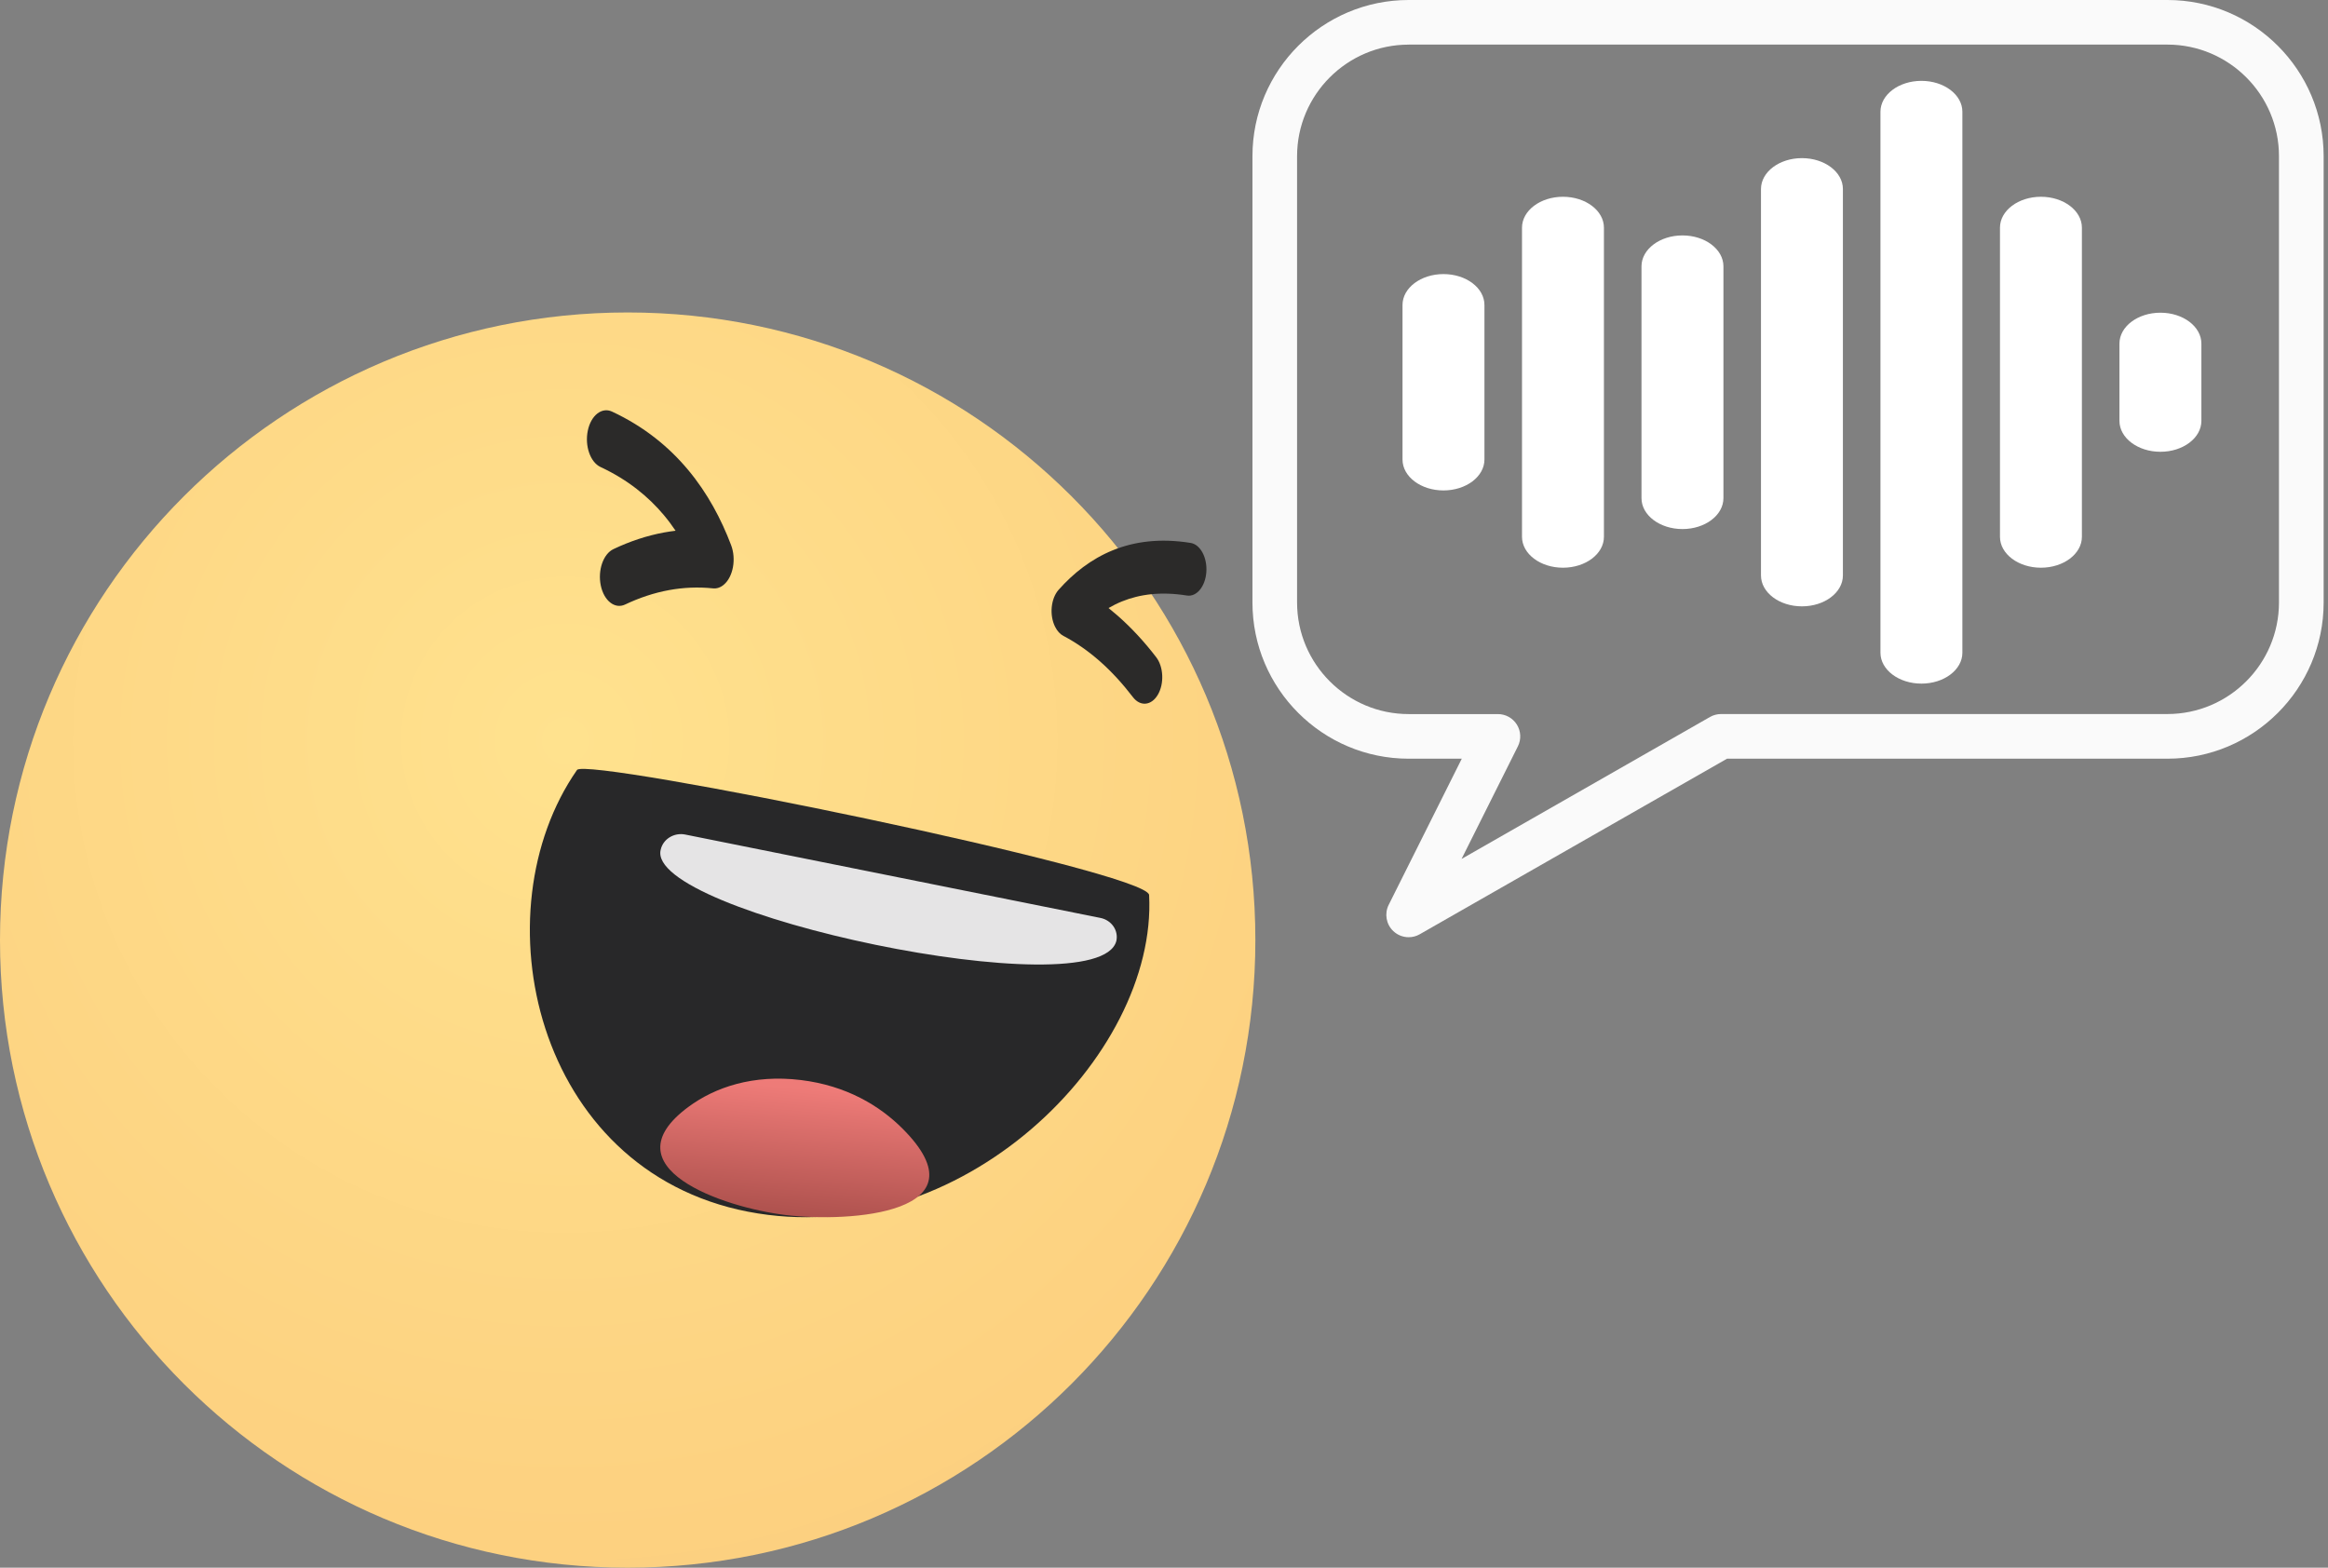
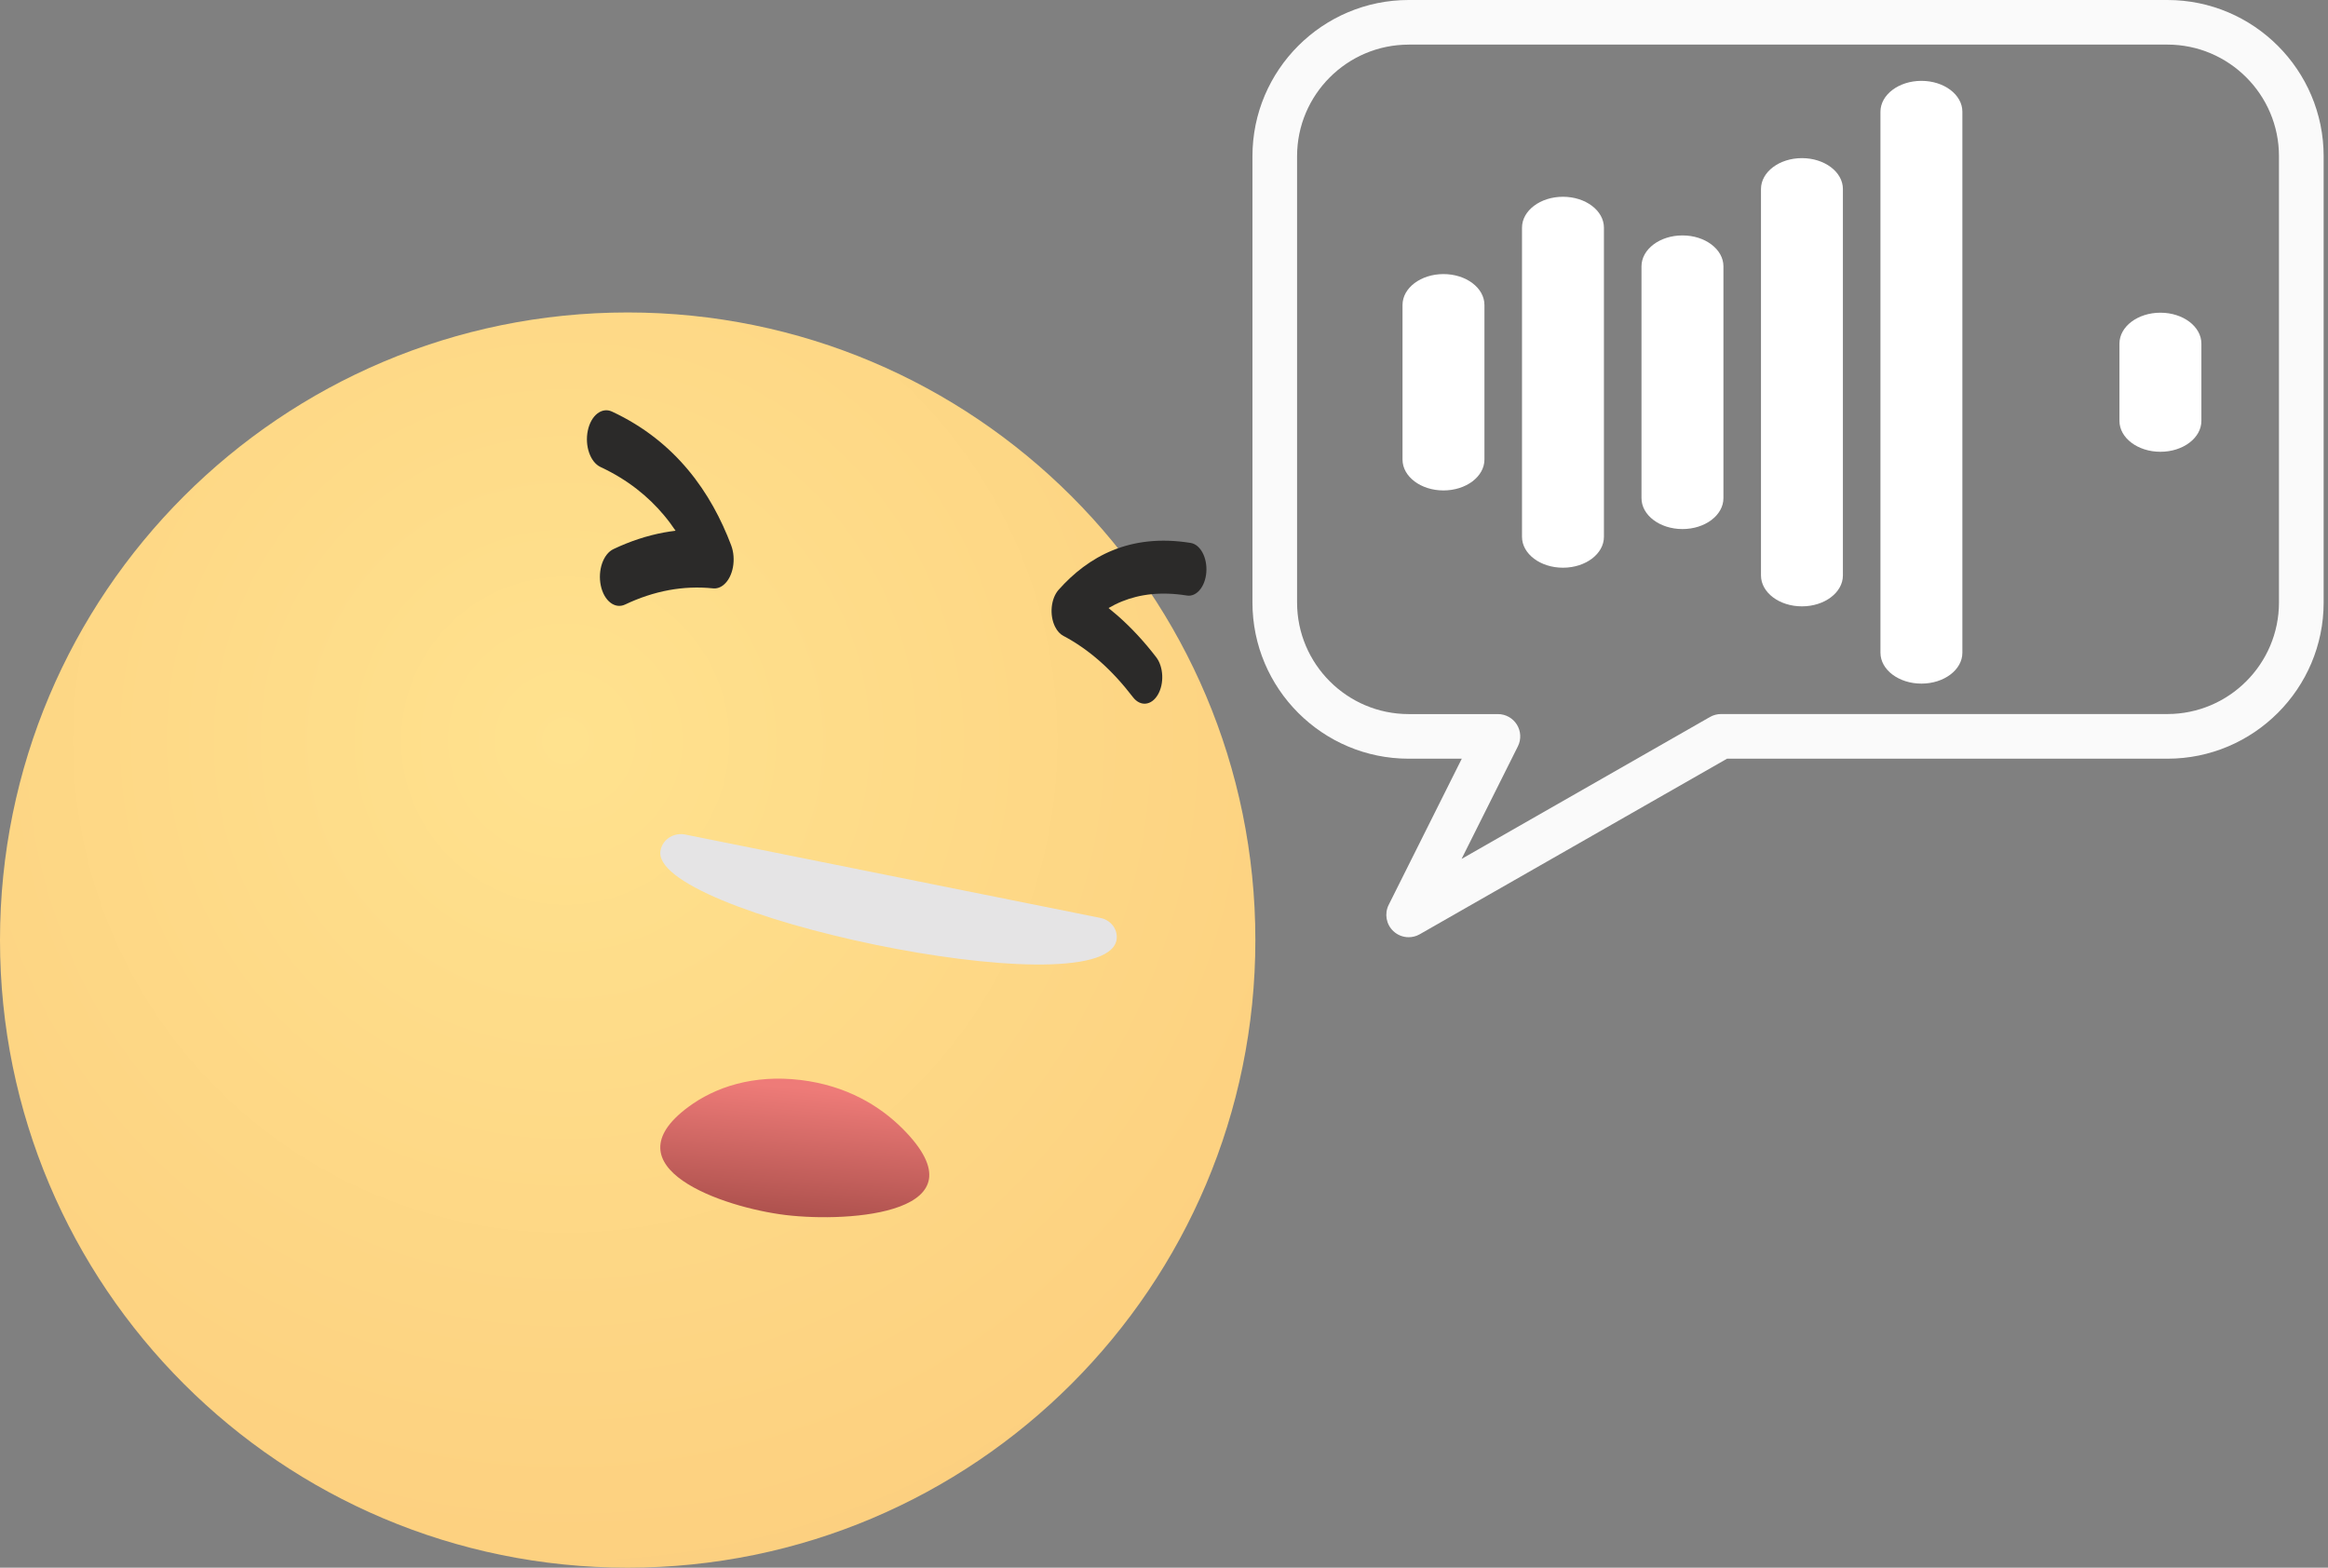
<svg xmlns="http://www.w3.org/2000/svg" width="147" height="99" viewBox="0 0 147 99" fill="none">
  <rect x="0" y="0" width="147" height="99" fill="#808080" stroke="none" />
  <path fill-rule="evenodd" clip-rule="evenodd" d="M39.634 19.732C17.745 19.732 0 37.476 0 59.366C0 81.255 17.745 99 39.634 99C61.524 99 79.269 81.255 79.269 59.366C79.269 37.476 61.524 19.732 39.634 19.732Z" fill="url(#paint0_radial_29_66)" />
-   <path fill-rule="evenodd" clip-rule="evenodd" d="M72.56 56.52C73.094 66.707 60.607 79.108 47.239 76.519C33.725 73.903 30.205 57.568 36.435 48.624C37.021 47.782 72.483 55.023 72.56 56.52Z" fill="#282829" />
  <path fill-rule="evenodd" clip-rule="evenodd" d="M49.605 76.728C45.621 76.245 38.327 73.715 43.459 69.908C45.15 68.653 47.568 67.84 50.56 68.203C53.451 68.553 55.555 69.832 57.006 71.288C62.301 76.609 53.7 77.223 49.605 76.728Z" fill="url(#paint1_linear_29_66)" />
  <path d="M41.722 53.649C41.872 52.985 42.563 52.561 43.267 52.701L69.486 57.967C70.189 58.108 70.638 58.761 70.49 59.425C69.355 63.742 40.654 57.668 41.722 53.649Z" fill="#E5E4E5" />
  <path d="M75.183 34.286C75.795 34.384 76.238 35.206 76.174 36.124C76.109 37.04 75.559 37.706 74.947 37.608C73.315 37.345 71.968 37.525 70.85 37.978C70.55 38.099 70.267 38.241 69.998 38.398C70.191 38.552 70.381 38.711 70.568 38.875C71.459 39.657 72.273 40.545 73.007 41.502C73.472 42.109 73.521 43.166 73.116 43.864C72.711 44.561 72.006 44.634 71.54 44.027C70.888 43.176 70.187 42.407 69.442 41.752C68.728 41.125 67.963 40.585 67.147 40.156C66.945 40.05 66.761 39.857 66.623 39.581C66.254 38.844 66.354 37.798 66.846 37.245C67.764 36.214 68.886 35.309 70.274 34.747C71.633 34.197 73.25 33.974 75.183 34.286Z" fill="#2B2A29" />
  <path d="M37.919 29.491C37.275 29.19 36.916 28.163 37.116 27.197C37.316 26.231 38.002 25.691 38.646 25.992C40.678 26.94 42.238 28.224 43.447 29.67C44.68 31.146 45.544 32.789 46.166 34.426C46.499 35.305 46.294 36.423 45.708 36.921C45.491 37.107 45.252 37.18 45.02 37.155C44.079 37.057 43.15 37.1 42.246 37.265C41.293 37.439 40.363 37.753 39.472 38.176C38.828 38.481 38.14 37.945 37.937 36.979C37.735 36.013 38.091 34.982 38.736 34.676C39.765 34.187 40.84 33.825 41.95 33.622H41.954C42.188 33.58 42.423 33.545 42.659 33.516C42.435 33.184 42.193 32.856 41.927 32.539C40.938 31.355 39.638 30.294 37.919 29.491Z" fill="#2B2A29" />
  <path d="M91.147 30.971C89.719 30.971 88.561 30.098 88.561 29.019V19.26C88.561 18.182 89.719 17.308 91.147 17.308C92.576 17.308 93.734 18.182 93.734 19.26V29.019C93.734 30.095 92.576 30.971 91.147 30.971Z" fill="white" />
  <path d="M98.692 35.851C97.264 35.851 96.106 34.977 96.106 33.899V14.378C96.106 13.3 97.264 12.426 98.692 12.426C100.121 12.426 101.279 13.3 101.279 14.378V33.899C101.28 34.977 100.121 35.851 98.692 35.851Z" fill="white" />
  <path d="M106.238 33.41C104.809 33.41 103.651 32.536 103.651 31.458V16.819C103.651 15.741 104.809 14.867 106.238 14.867C107.666 14.867 108.825 15.741 108.825 16.819V31.458C108.824 32.536 107.666 33.41 106.238 33.41Z" fill="white" />
  <path d="M113.782 38.291C112.354 38.291 111.196 37.418 111.196 36.339V11.938C111.196 10.86 112.354 9.986 113.782 9.986C115.211 9.986 116.369 10.86 116.369 11.938V36.338C116.369 37.417 115.211 38.291 113.782 38.291Z" fill="white" />
  <path d="M121.327 43.17C119.899 43.17 118.74 42.297 118.74 41.219V7.058C118.74 5.98 119.899 5.106 121.327 5.106C122.756 5.106 123.913 5.98 123.913 7.058V41.219C123.913 42.297 122.756 43.17 121.327 43.17Z" fill="white" />
-   <path d="M128.874 35.851C127.444 35.851 126.287 34.977 126.287 33.899V14.378C126.287 13.3 127.444 12.426 128.874 12.426C130.301 12.426 131.46 13.3 131.46 14.378V33.899C131.46 34.977 130.301 35.851 128.874 35.851Z" fill="white" />
  <path d="M136.418 28.53C134.989 28.53 133.831 27.657 133.831 26.579V21.699C133.831 20.621 134.989 19.747 136.418 19.747C137.847 19.747 139.005 20.621 139.005 21.699V26.579C139.005 27.657 137.847 28.53 136.418 28.53Z" fill="white" />
  <path d="M136.861 0H88.949C83.509 0 79.085 4.425 79.085 9.864V38.048C79.085 43.487 83.509 47.912 88.949 47.912H92.303L87.686 57.145C87.41 57.7 87.528 58.374 87.98 58.799C88.247 59.053 88.597 59.185 88.949 59.185C89.188 59.185 89.428 59.126 89.648 58.999L109.052 47.912H136.861C142.3 47.912 146.725 43.487 146.725 38.048V9.864C146.725 4.425 142.3 0 136.861 0ZM143.904 38.045C143.904 41.929 140.742 45.091 136.858 45.091H108.675C108.429 45.091 108.19 45.156 107.976 45.277L92.289 54.242L95.846 47.131C96.065 46.697 96.04 46.176 95.784 45.761C95.527 45.347 95.073 45.094 94.586 45.094H88.949C85.065 45.094 81.903 41.931 81.903 38.048V9.864C81.903 5.981 85.065 2.818 88.949 2.818V2.816H136.858C140.742 2.816 143.904 5.978 143.904 9.861V38.045Z" fill="#FAFAFA" />
  <defs>
    <radialGradient id="paint0_radial_29_66" cx="0" cy="0" r="1" gradientUnits="userSpaceOnUse" gradientTransform="translate(35.651 46.636) rotate(180) scale(125.634 125.638)">
      <stop stop-color="#FFE28E" />
      <stop offset="1" stop-color="#F9B86C" />
    </radialGradient>
    <linearGradient id="paint1_linear_29_66" x1="51.009" y1="68.765" x2="49.383" y2="85.866" gradientUnits="userSpaceOnUse">
      <stop stop-color="#EE7B78" />
      <stop offset="1" stop-color="#65221D" />
    </linearGradient>
  </defs>
</svg>